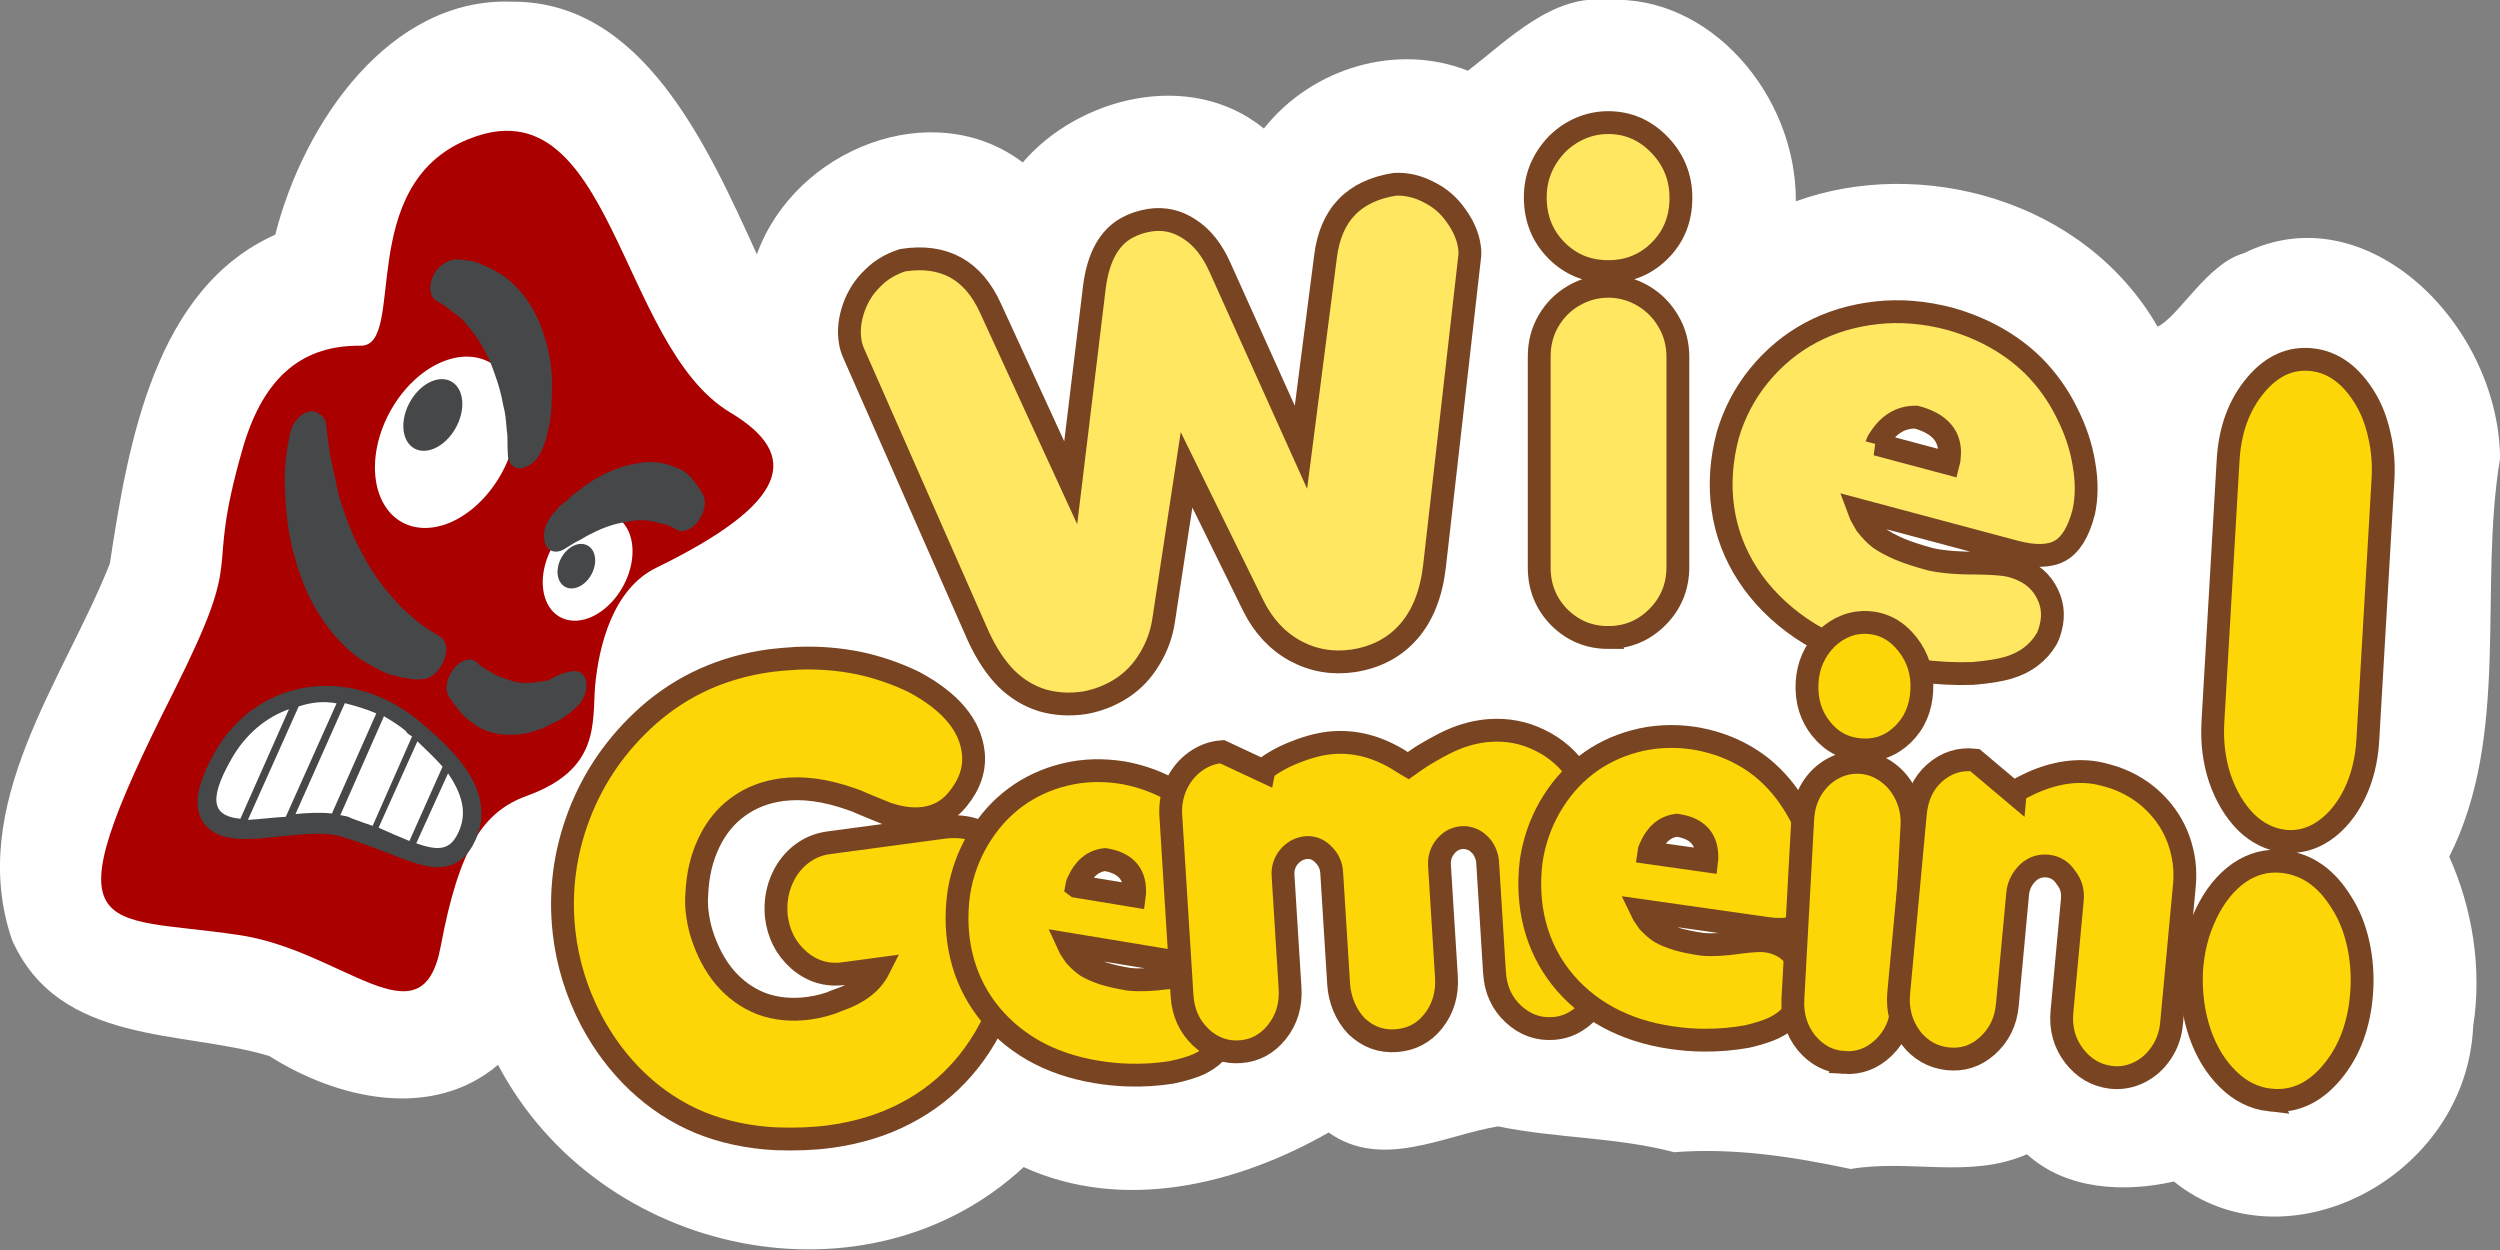
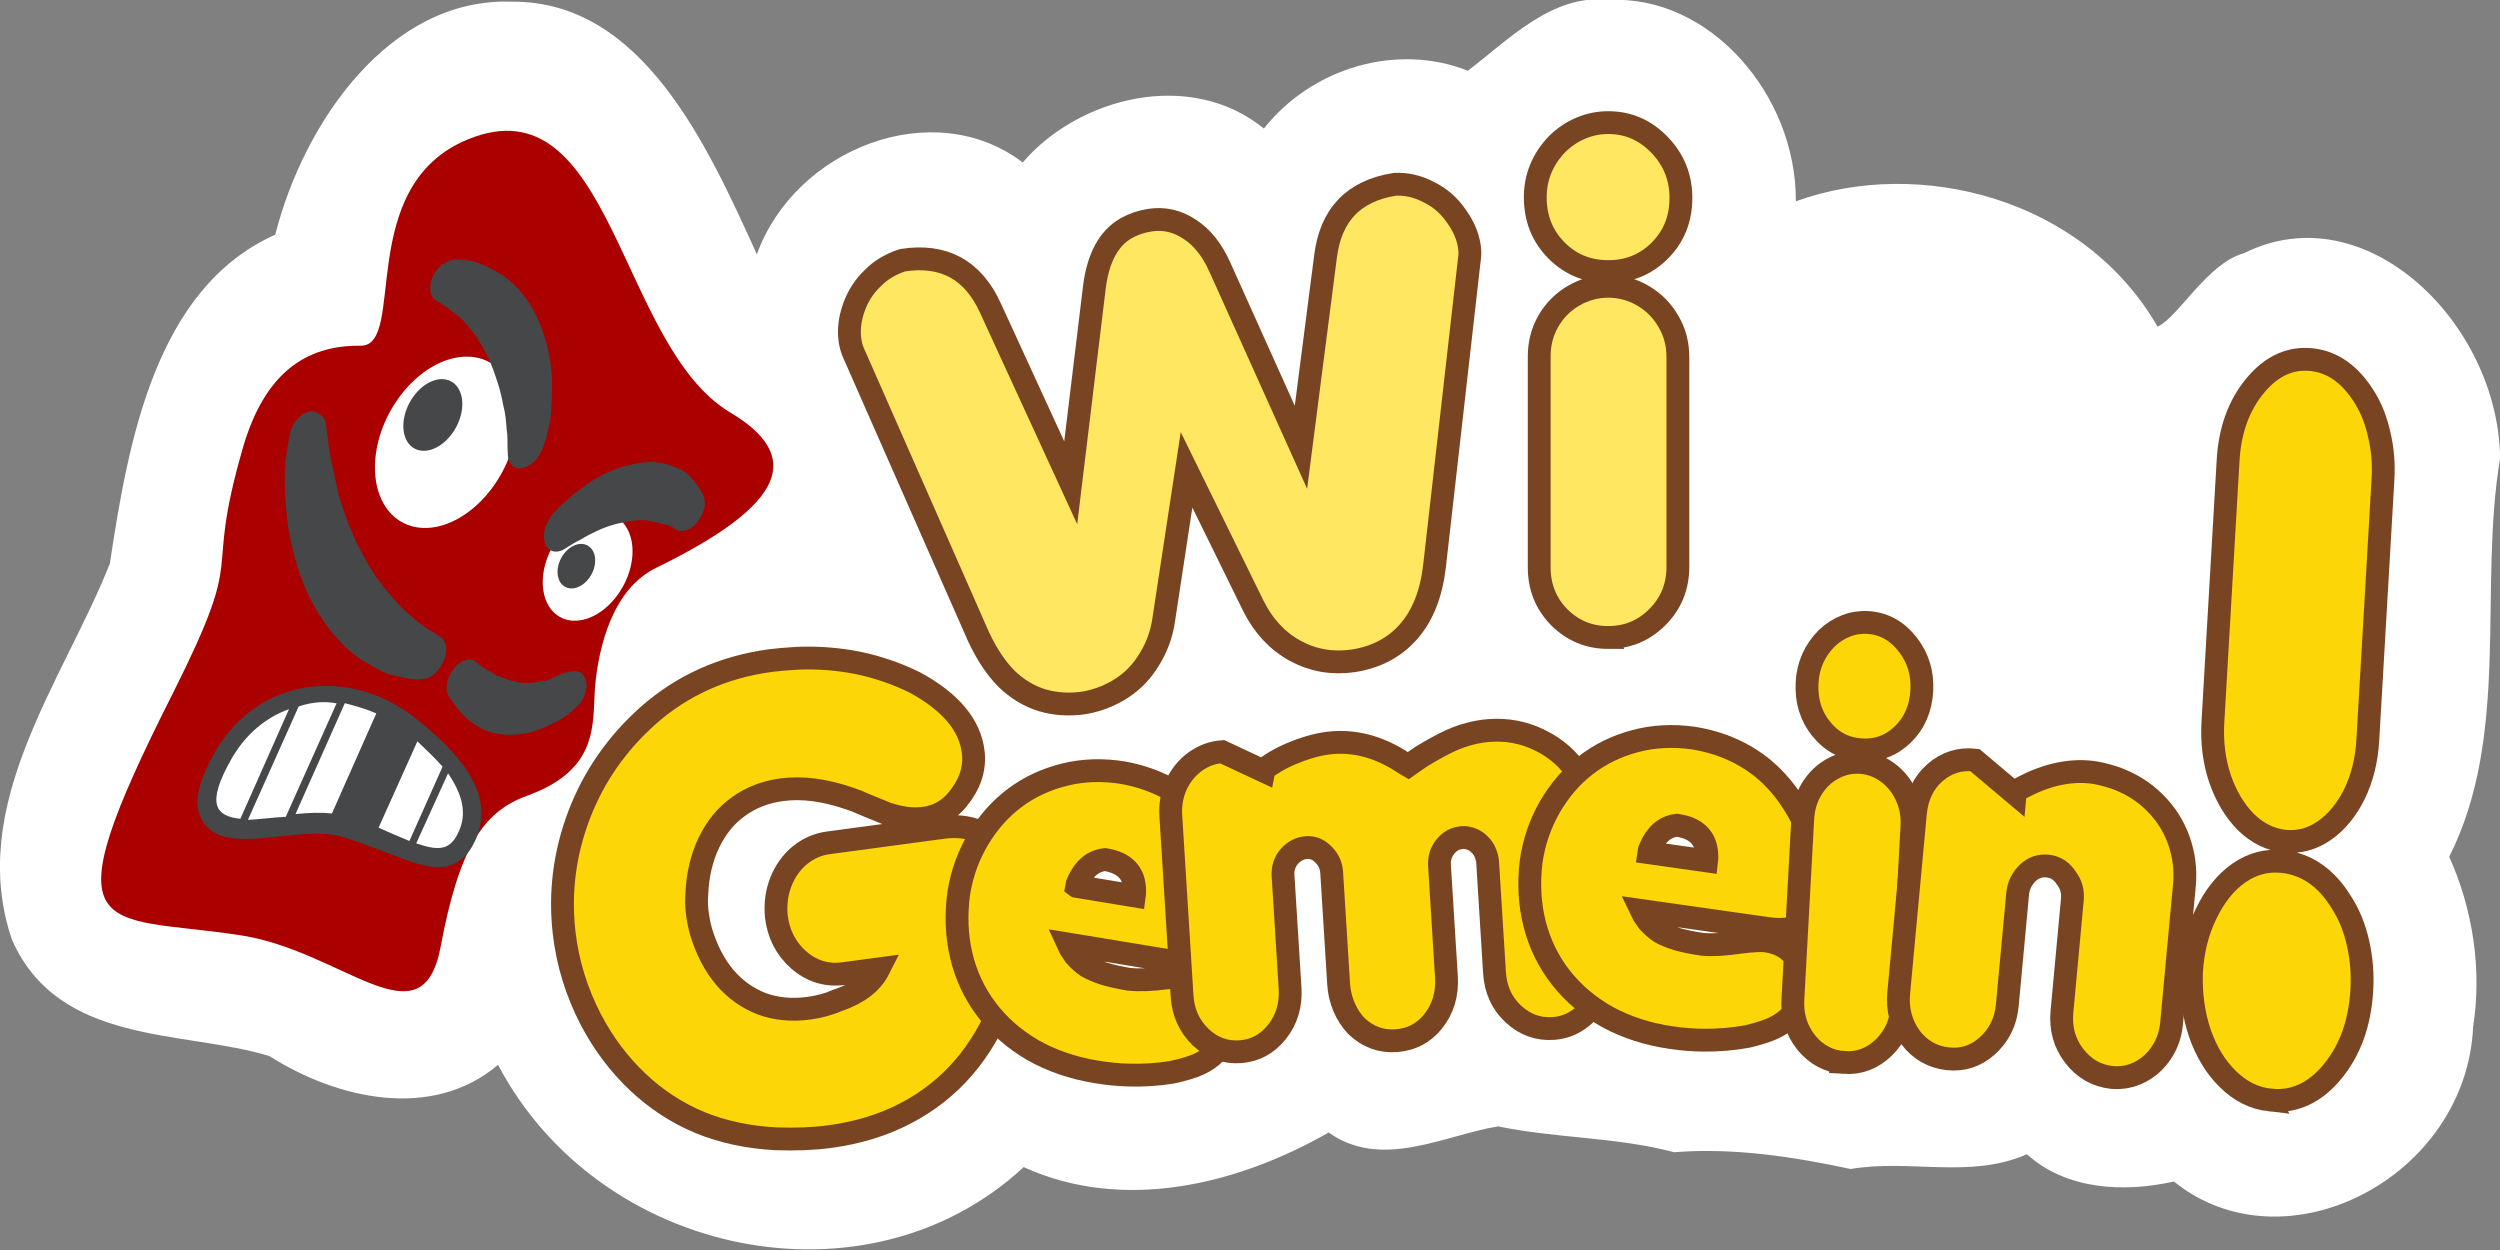
<svg xmlns="http://www.w3.org/2000/svg" version="1.1" width="200px" height="100px" viewBox="0 0 200 100">
  <rect x="0" y="0" width="200" height="100" fill="#808080" stroke="none" />
  <g transform="translate(80.08 -1010)">
    <g style="fill:#454749" transform="matrix(.781 -.186 .144 1.382 65.46 932.3)" />
    <g style="fill:#454749" transform="matrix(.857 -.196 .158 1.455 -273.5 1027)" />
    <path d="m48.62 1010c-4.486-.546-8.072 3.227-11.27 5.658-5.625-2.223-12.4-.306-16.32 4.623-5.915-4.808-14.84-2.485-19.29 2.715-7.16-5.435-18.22-1.113-21.27 7.349-3.976-8.751-9.166-20.29-19.61-20.21-9.727-.356-16.63 9.614-18.92 18.64-9.557 4.275-11.75 16.46-13.23 26.31-3.689 9.33-11.52 19.3-7.827 30.11 3.768 8.49 13.72 7.188 20.59 9.292 5.409 3.43 12.99 5.185 18.29.7 8.129 15.43 29.57 19.78 42.05 8.18 7.934 3.618 17.04 1.441 24.4-2.768 4.253 3.037 9.35.18 13.56-.488 4.672.965 9.494.85 14.08 2.067 4.784-.379 9.574.372 14.12 1.341 4.763-.81 9.539.819 14.1-1.179 3.216 2.907 7.872 3.055 11.76 2.181 8.898 7.18 23.41-.31 23.94-12.41.721-4.595-.048-9.421-1.915-13.57 4.929-9.791 2.32-21.44 4.07-31.88-.114-10.75-10.73-21.26-20.48-16.41-2.945.808-5.241 5.102-6.92 5.883-5.94-10.29-19.08-13.61-28.94-10.03.044-8.586-6.961-16.53-14.95-16.1z" style="fill:#fff" />
    <g style="stroke:#784421;stroke-width:2;fill:#454749" transform="matrix(.695 .415 -.583 1.021 179.1 1155)" />
    <path style="fill:#a00" d="m-21.66 1043c5.768 3.446 4.609 7.274-5.857 12.39-3.578 1.698-4.669 6.387-4.956 9.503-.229 3.014.388 6.67-5.476 8.781-3.414 1.247-5.382 4.044-6.877 12.05-1.495 8.01-7.866.231-16.24-.937-10.99-1.638-15.37.813-5.156-19.38 6.077-12.12 2.331-8.332 5.564-19.55 1.721-5.957 4.987-8.251 9.43-8.199 3.712.027-.533-12.78 8.583-16.51 11.56-4.738 12.02 16.5 20.98 21.85" />
    <path d="m-1.769 1061-10-22.7q-.222-.486-.303-1.018-.192-1.258.286-2.644.498-1.414 1.531-2.39.936-.961 2.39-1.433 4.953-.764 7.037 3.867l6.406 13.94 1.896-15.67q.45-3.511 2.557-4.702.862-.479 1.872-.635 1.707-.263 3.186.722 1.499.957 2.436 3.066l6.472 14.38 1.962-15.23q.61-5.046 5.563-5.81 1.393-.066 2.731.644 1.304.641 2.155 1.871.872 1.203 1.06 2.436.085.556.007 1.014l-2.797 24.62q-.387 3.278-2.064 5.196t-4.442 2.344q-2.48.358-4.625-.797-2.148-1.179-3.353-3.593l-5.349-10.89-1.833 12.04q-.241 1.647-1.128 3.096-.863 1.445-2.206 2.321-1.343.876-2.971 1.176-1.779.274-3.401-.194-1.601-.496-2.873-1.736-1.251-1.268-2.201-3.3z" style="stroke:#784421;stroke-width:1.826;fill:#ffe762" />
    <path d="m48.58 1061q-2.287 0-3.917-1.615-1.606-1.64-1.606-3.989v-16.89q0-1.542.73-2.815.754-1.297 2.019-2.031 1.289-.759 2.822-.759 1.508.024 2.773.783 1.265.759 1.995 2.031.754 1.273.754 2.839v16.79q0 2.374-1.63 4.014t-3.941 1.64zm-4.135-30.96q-1.703-1.713-1.703-4.258 0-2.423 1.751-4.259.851-.832 1.897-1.273 1.046-.441 2.189-.441 2.408 0 4.135 1.811 1.679 1.762 1.679 4.209 0 2.521-1.679 4.21t-4.135 1.689q-2.457 0-4.135-1.689z" style="stroke:#784421;stroke-width:1.826;fill:#ffe762" />
-     <path d="m86.61 1051q-.624 2.365-1.891 3.065-1.267.7-3.618.072l-12.53-3.347q.057.167.627 1.155.544.703 1.087 1.126.572.406 1.587.854 1.021.424 2.525.826 1.476.318 3.872.3 1.829.033 2.534.221 1.904.509 2.74 1.922.859 1.419.428 3.052-.156.591-.338.897-.496.83-1.247 1.389-.728.565-1.795.888-1.037.305-2.839.457-2.184.074-4.369-.23-1.531-.206-3.224-.658-3.503-.936-6.174-2.738-2.641-1.82-4.234-4.271t-2.001-5.295q-.407-2.844.391-5.872.776-2.654 2.524-4.796 1.778-2.159 4.12-3.407 2.373-1.265 5.251-1.586 2.878-.32 5.911.49 4.002 1.145 6.678 3.784 1.628 1.65 2.643 3.719 1.044 2.052 1.374 4.14.36 2.071-.032 3.841zm-16.56-5.46 5.737 1.532q.075-.284.078-.486.265-2.436-2.65-3.215-1.829-.032-2.958 1.768-.169.259-.206.401z" style="stroke:#784421;stroke-width:1.826;fill:#ffe762" />
    <path d="m-12.98 1090q2.376-.828 3.213-2.491l-2.822.38q-2.019.272-3.594-1.093-1.552-1.368-1.798-3.546-.118-1.459.371-2.694.487-1.26 1.486-2.107 1.022-.849 2.307-1.022l9.11-1.225q5.025-.676 5.707 5.36.198 1.753.086 3.65-.058 2.372-1.041 5.021-1.092 2.918-3.048 5.19-1.936 2.244-4.643 3.65-2.684 1.403-6.057 1.857-1.927.259-4.313.173-3.28-.169-6.063-1.295-2.763-1.154-4.979-3.246t-3.726-4.94q-1.755-3.374-2.168-7.03-.543-4.808 1.2-9.39 1.762-4.61 5.53-7.964 4.11-3.629 9.8-4.394.734-.099 2.122-.183 2.481-.104 4.912.382 2.339.499 4.46 1.536 4.341 2.34 4.711 5.621.221 1.953-1.254 3.753-1.043 1.284-2.695 1.506-1.216.164-2.664-.278l-.046.012-2.101-.862q-.688-.314-1.049-.418-3.032-1.067-5.51-.734-1.996.269-3.481 1.358-1.487 1.064-2.353 2.884-.866 1.82-.962 4.07-.059.72.018 1.396.099.876.33 1.684.665 2.173 1.901 3.634 1.234 1.436 2.939 2.096 1.725.632 3.768.358 1.239-.167 2.396-.653z" style="stroke:#784421;stroke-width:1.826;fill:#fcd607" />
    <path d="m19.49 1084q-.287 2.072-1.221 2.786-.934.715-2.832.401l-10.12-1.671q.059.137.59.924.487.547.949.856.484.292 1.318.578.837.265 2.052.466 1.185.132 3.063-.109 1.437-.144 2.007-.05 1.537.254 2.314 1.378.795 1.127.597 2.557-.072.518-.188.795-.318.753-.86 1.299-.523.549-1.332.924-.787.357-2.188.656-1.707.269-3.447.215-1.219-.032-2.585-.257-2.828-.467-5.077-1.75-2.227-1.3-3.687-3.237-1.46-1.936-2.022-4.318-.563-2.382-.195-5.033.382-2.332 1.569-4.318 1.21-2.004 2.941-3.286 1.753-1.3 3.983-1.843 2.23-.543 4.679-.139 3.237.598 5.562 2.593 1.419 1.252 2.391 2.917.995 1.648 1.432 3.394.459 1.729.304 3.271zm-13.45-3.091 4.631.765q.034-.249.019-.421-0-2.098-2.354-2.487-1.437.144-2.169 1.782-.11.236-.128.36z" style="stroke:#784421;stroke-width:1.826;fill:#fcd607" />
    <path d="m16 1093q-1.391-1.325-1.516-3.332l-.9-14.42q-.082-1.317.443-2.469.544-1.153 1.52-1.856.976-.703 2.144-.789l3.33 1.558.029-.149q1.083-.837 2.511-1.384 1.615-.645 2.994-.748 2.643-.196 5.202 1.336l.441.282.38.224.332-.235.72-.494q1.372-.837 2.363-1.289 1.535-.681 3.068-.795 2.164-.161 4.071.79 1.905.929 3.075 2.712 1.187 1.76 1.327 3.997l.7 11.23q.083 1.338-.441 2.49-.526 1.131-1.483 1.832-.938.7-2.106.786-1.82.135-3.208-1.148t-1.515-3.31l-.55-8.821q-.026-.418-.204-.804-.159-.387-.464-.658-.288-.294-.642-.414-.355-.142-.738-.113-.785.058-1.322.707-.537.649-.482 1.527l.555 8.905q.129 2.069-1.067 3.565-1.124 1.407-2.944 1.542-1.82.135-3.19-1.17-.618-.647-1.001-1.543-.364-.897-.42-1.796l-.558-8.947q-.052-.836-.647-1.422-.577-.608-1.344-.572-.824.061-1.399.713-.556.65-.501 1.528l.561 8.989q.128 2.049-1.05 3.522-1.16 1.451-2.922 1.582-1.762.131-3.149-1.131z" style="stroke:#784421;stroke-width:1.826;fill:#fcd607" />
    <path d="m65.32 1081q-.248 2.078-1.168 2.813-.92.736-2.824.465l-10.15-1.443q.061.135.608.91.497.536.965.835.489.281 1.328.548.842.246 2.06.42 1.188.105 3.061-.177 1.434-.176 2.005-.095 1.542.219 2.339 1.326.816 1.109.645 2.543-.062.519-.173.799-.304.76-.835 1.318-.512.561-1.314.954-.78.375-2.175.705-1.702.307-3.442.292-1.219 0-2.59-.199-2.836-.403-5.109-1.635-2.251-1.25-3.747-3.153t-2.104-4.271q-.608-2.368-.29-5.028.337-2.34 1.487-4.352 1.172-2.031 2.878-3.352 1.728-1.339 3.948-1.932 2.22-.593 4.675-.244 3.248.525 5.61 2.467 1.442 1.219 2.446 2.862 1.026 1.625 1.496 3.361.492 1.718.365 3.264zm-13.51-2.787 4.645.66q.03-.249.012-.421-.04-2.098-2.401-2.433-1.434.176-2.135 1.831-.106.238-.121.363z" style="stroke:#784421;stroke-width:1.826;fill:#fcd607" />
    <path d="m67.44 1095q-1.801-.117-3.01-1.581-1.188-1.484-1.078-3.492l.789-14.43q.072-1.318.706-2.368.655-1.07 1.685-1.632 1.051-.582 2.258-.504 1.187.098 2.148.812.961.713 1.476 1.838.535 1.126.461 2.465l-.784 14.35q-.111 2.029-1.471 3.346-1.361 1.318-3.181 1.199zm-1.811-26.67q-1.261-1.551-1.142-3.726.113-2.071 1.579-3.549.71-.667 1.554-.99.845-.323 1.745-.264 1.897.123 3.173 1.76 1.24 1.592 1.126 3.684-.118 2.154-1.519 3.511t-3.337 1.231q-1.936-.126-3.179-1.655z" style="stroke:#784421;stroke-width:1.826;fill:#fcd607" />
    <path d="m72.76 1093q-1.127-1.578-.943-3.558l1.331-14.34q.194-2.084 1.559-3.281 1.386-1.216 3.201-1.015l3.221 2.715.015-.167q.147-.131.595-.377 2.859-1.495 5.476-1.206.745.082 1.85.436 1.869.649 3.213 1.977 1.343 1.328 1.954 3.059.611 1.731.441 3.566l-1.026 11.05q-.124 1.334-.817 2.353-.674 1.02-1.727 1.557-1.053.536-2.239.426-1.834-.203-3.005-1.722-1.171-1.52-.983-3.541l.832-8.964q.093-1-.495-1.739-.54-.839-1.456-.94-.917-.101-1.592.519-.742.718-.831 1.677l-.828 8.922q-.186 2.001-1.616 3.275-1.367 1.218-3.163 1.019-1.795-.199-2.968-1.697z" style="stroke:#784421;stroke-width:1.826;fill:#fcd607" />
    <path d="m101.5 1098q-1.88-.213-3.358-1.68-1.453-1.426-2.228-3.655-.773-2.267-.673-4.932.148-2.545 1.175-4.646 1.029-2.14 2.63-3.259 1.628-1.116 3.508-.903 2.888.326 4.69 3.283.906 1.402 1.32 3.246.414 1.844.303 3.743-.234 4.026-2.413 6.609-2.121 2.513-4.954 2.193zm1.204-20.7q-1.744-.197-3.119-1.538-1.346-1.375-2.073-3.484-.7-2.106-.559-4.537l1.217-20.93q.212-3.647 2.215-6.02 1.944-2.304 4.505-2.014 2.534.286 4.236 3.079.776 1.273 1.144 2.959.395 1.689.292 3.474l-1.217 20.93q-.139 2.393-1.073 4.314-.932 1.883-2.39 2.903t-3.176.864z" style="stroke:#784421;stroke-width:1.826;fill:#fcd607" />
    <path style="fill:#fff" d="m-30.29 1057a3.237 4.587 28.56 0 1 -5.053 2.323 3.237 4.587 28.56 0 1 -.506 -5.645 3.237 4.587 28.56 0 1 5.053 -2.323 3.237 4.587 28.56 0 1 .507 5.645z" />
    <path style="fill:#454749" d="m-32.79 1056a1.376 1.882 28.38 0 1 -2.114 .928 1.376 1.882 28.38 0 1 -.249 -2.34 1.376 1.882 28.38 0 1 2.114 -.928 1.376 1.882 28.38 0 1 .249 2.34z" />
    <path style="fill:#fff" d="m-40.03 1048a5.098 7.293 28.6 0 1 -7.991 3.717 5.098 7.293 28.6 0 1 -.764 -8.949 5.098 7.293 28.6 0 1 7.991 -3.717 5.098 7.293 28.6 0 1 .764 8.949z" />
    <g style="fill:#454749" transform="matrix(.695 .415 -.583 1.021 -46.64 1011)">
      <path d="m23.6 23a2.6 2.6 0 0 1 -2.6 2.6 2.6 2.6 0 0 1 -2.6 -2.6 2.6 2.6 0 0 1 2.6 -2.6 2.6 2.6 0 0 1 2.6 2.6z" />
      <g style="stroke-linejoin:round;stroke:#454749;stroke-width:3;stroke-miterlimit:10;stroke-linecap:round" stroke-miterlimit="10">
        <path d="m15.7 14.7.1-.1.1-.1.3-.1c.2-.1.4-.1.6-.2.4-.1.7-.2 1.1-.2.8-.1 1.5-.1 2.3-.1 1.5.1 3.1.5 4.5 1.2s2.7 1.6 3.7 2.7c.5.6 1 1.2 1.4 1.8.2.3.4.6.5 1 .1.2.2.3.2.5l.1.3v.1.1l-.1.1c-.5-.5-.9-1.1-1.4-1.5-.5-.5-1-1-1.6-1.4-1.1-.9-2.3-1.6-3.6-2.3-1.3-.6-2.6-1.1-4-1.4-.7-.2-1.4-.3-2.1-.3-.7-.1-1.4-.1-2.1-.1z" />
        <path d="m47.4 19.6-.2-.1-.2-.1c-.1 0-.2-.1-.4-.1-.2-.1-.5-.1-.7-.2-.5-.1-1-.1-1.5 0-1 .1-2 .4-2.9 1-.9.5-1.8 1.3-2.4 2.1-.3.4-.6.9-.9 1.4-.1.3-.2.5-.4.8-.1.1-.1.3-.1.4l-.1.2v.1.1l.1.1c.3-.4.6-.8 1-1.2.3-.4.7-.8 1-1.1.7-.7 1.5-1.3 2.4-1.8.8-.5 1.7-.9 2.6-1.1.5-.1.9-.2 1.4-.3s.9-.1 1.4-.1v-.1z" />
        <path d="m46.3 34.4-.1.2-.1.2c0 .1-.1.2-.2.3-.1.2-.2.4-.4.5-.3.3-.6.7-.9.9-.7.6-1.5 1-2.4 1.3s-1.8.4-2.7.3c-.5 0-.9-.1-1.4-.2-.2-.1-.4-.1-.7-.2-.1 0-.2-.1-.3-.1l-.2-.1h-.1-.1v-.1c.4.1.9.1 1.3.1h1.3c.8-.1 1.7-.2 2.5-.4s1.6-.6 2.3-1c.4-.2.7-.4 1-.7.5-.6.8-.8 1.2-1z" />
        <path d="m11 28.4.1.2.1.2.2.4c.1.2.3.5.4.7.3.4.6.9 1 1.3.7.8 1.5 1.6 2.3 2.3 1.7 1.4 3.6 2.6 5.6 3.4s4.1 1.3 6.1 1.4c1 0 2 0 2.9-.1.5-.1.9-.2 1.4-.3.2-.1.5-.1.7-.2l.3-.1.2-.1.2-.1v-.2c-.9 0-1.9 0-2.8-.1s-1.9-.2-2.8-.4c-1.9-.4-3.8-.9-5.6-1.7-1.8-.7-3.6-1.7-5.3-2.8l-2.4-1.8c-.8-.6-1.5-1.3-2.3-2h-.3z" />
      </g>
    </g>
    <path style="stroke-linejoin:round;stroke:#454749;stroke-linecap:round;stroke-miterlimit:10;stroke-width:2.927;fill:#454749" stroke-miterlimit="10" d="m-43.58 1077c1.224-2.145.639-4.549-4.095-8.337s-11.02-2.889-13.94 2.218c-4.535 8.111 4.876 3.05 9.511 4.724 5.297 1.659 7.357 3.437 8.522 1.394z" />
    <g style="fill:#fff" transform="matrix(.695 .415 -.583 1.021 -47.05 1012)">
      <path style="fill:#fff" d="m20.4 49.2c0 3.6 1.5 3.9 3.7 3.2l-1.2-8.1c-1.6 1.3-2.5 3-2.5 4.9" />
      <path style="fill:#fff" d="m23.6 43.8 1.2 8.4c.9-.4 2-1 3.1-1.5l-1.2-8.4c-1.2.3-2.2.8-3.1 1.5" />
      <path style="fill:#fff" d="m27.4 42 1.2 8.2c1-.5 2.1-1 3.1-1.3l-1.1-7.4c-1.1.1-2.2.3-3.2.5" />
-       <path style="fill:#fff" d="m34 41.5c-.9-.1-1.7-.1-2.6-.1l1.1 7.3c.4-.1.7-.2 1.1-.2.8-.1 1.5-.2 2.2-.3l-1-6.6c-.3 0-.6 0-.8-.1" />
      <path style="fill:#fff" d="m35.5 41.7.9 6.4c1.3-.1 2.3-.2 3.3-.3l-.8-5.5c-.9-.2-2.1-.4-3.4-.6" />
      <path style="fill:#fff" d="m43.5 45.9c0-1.4-1-2.5-3.8-3.4l.7 5.2c2.1-.3 3.1-.7 3.1-1.8" />
    </g>
  </g>
</svg>